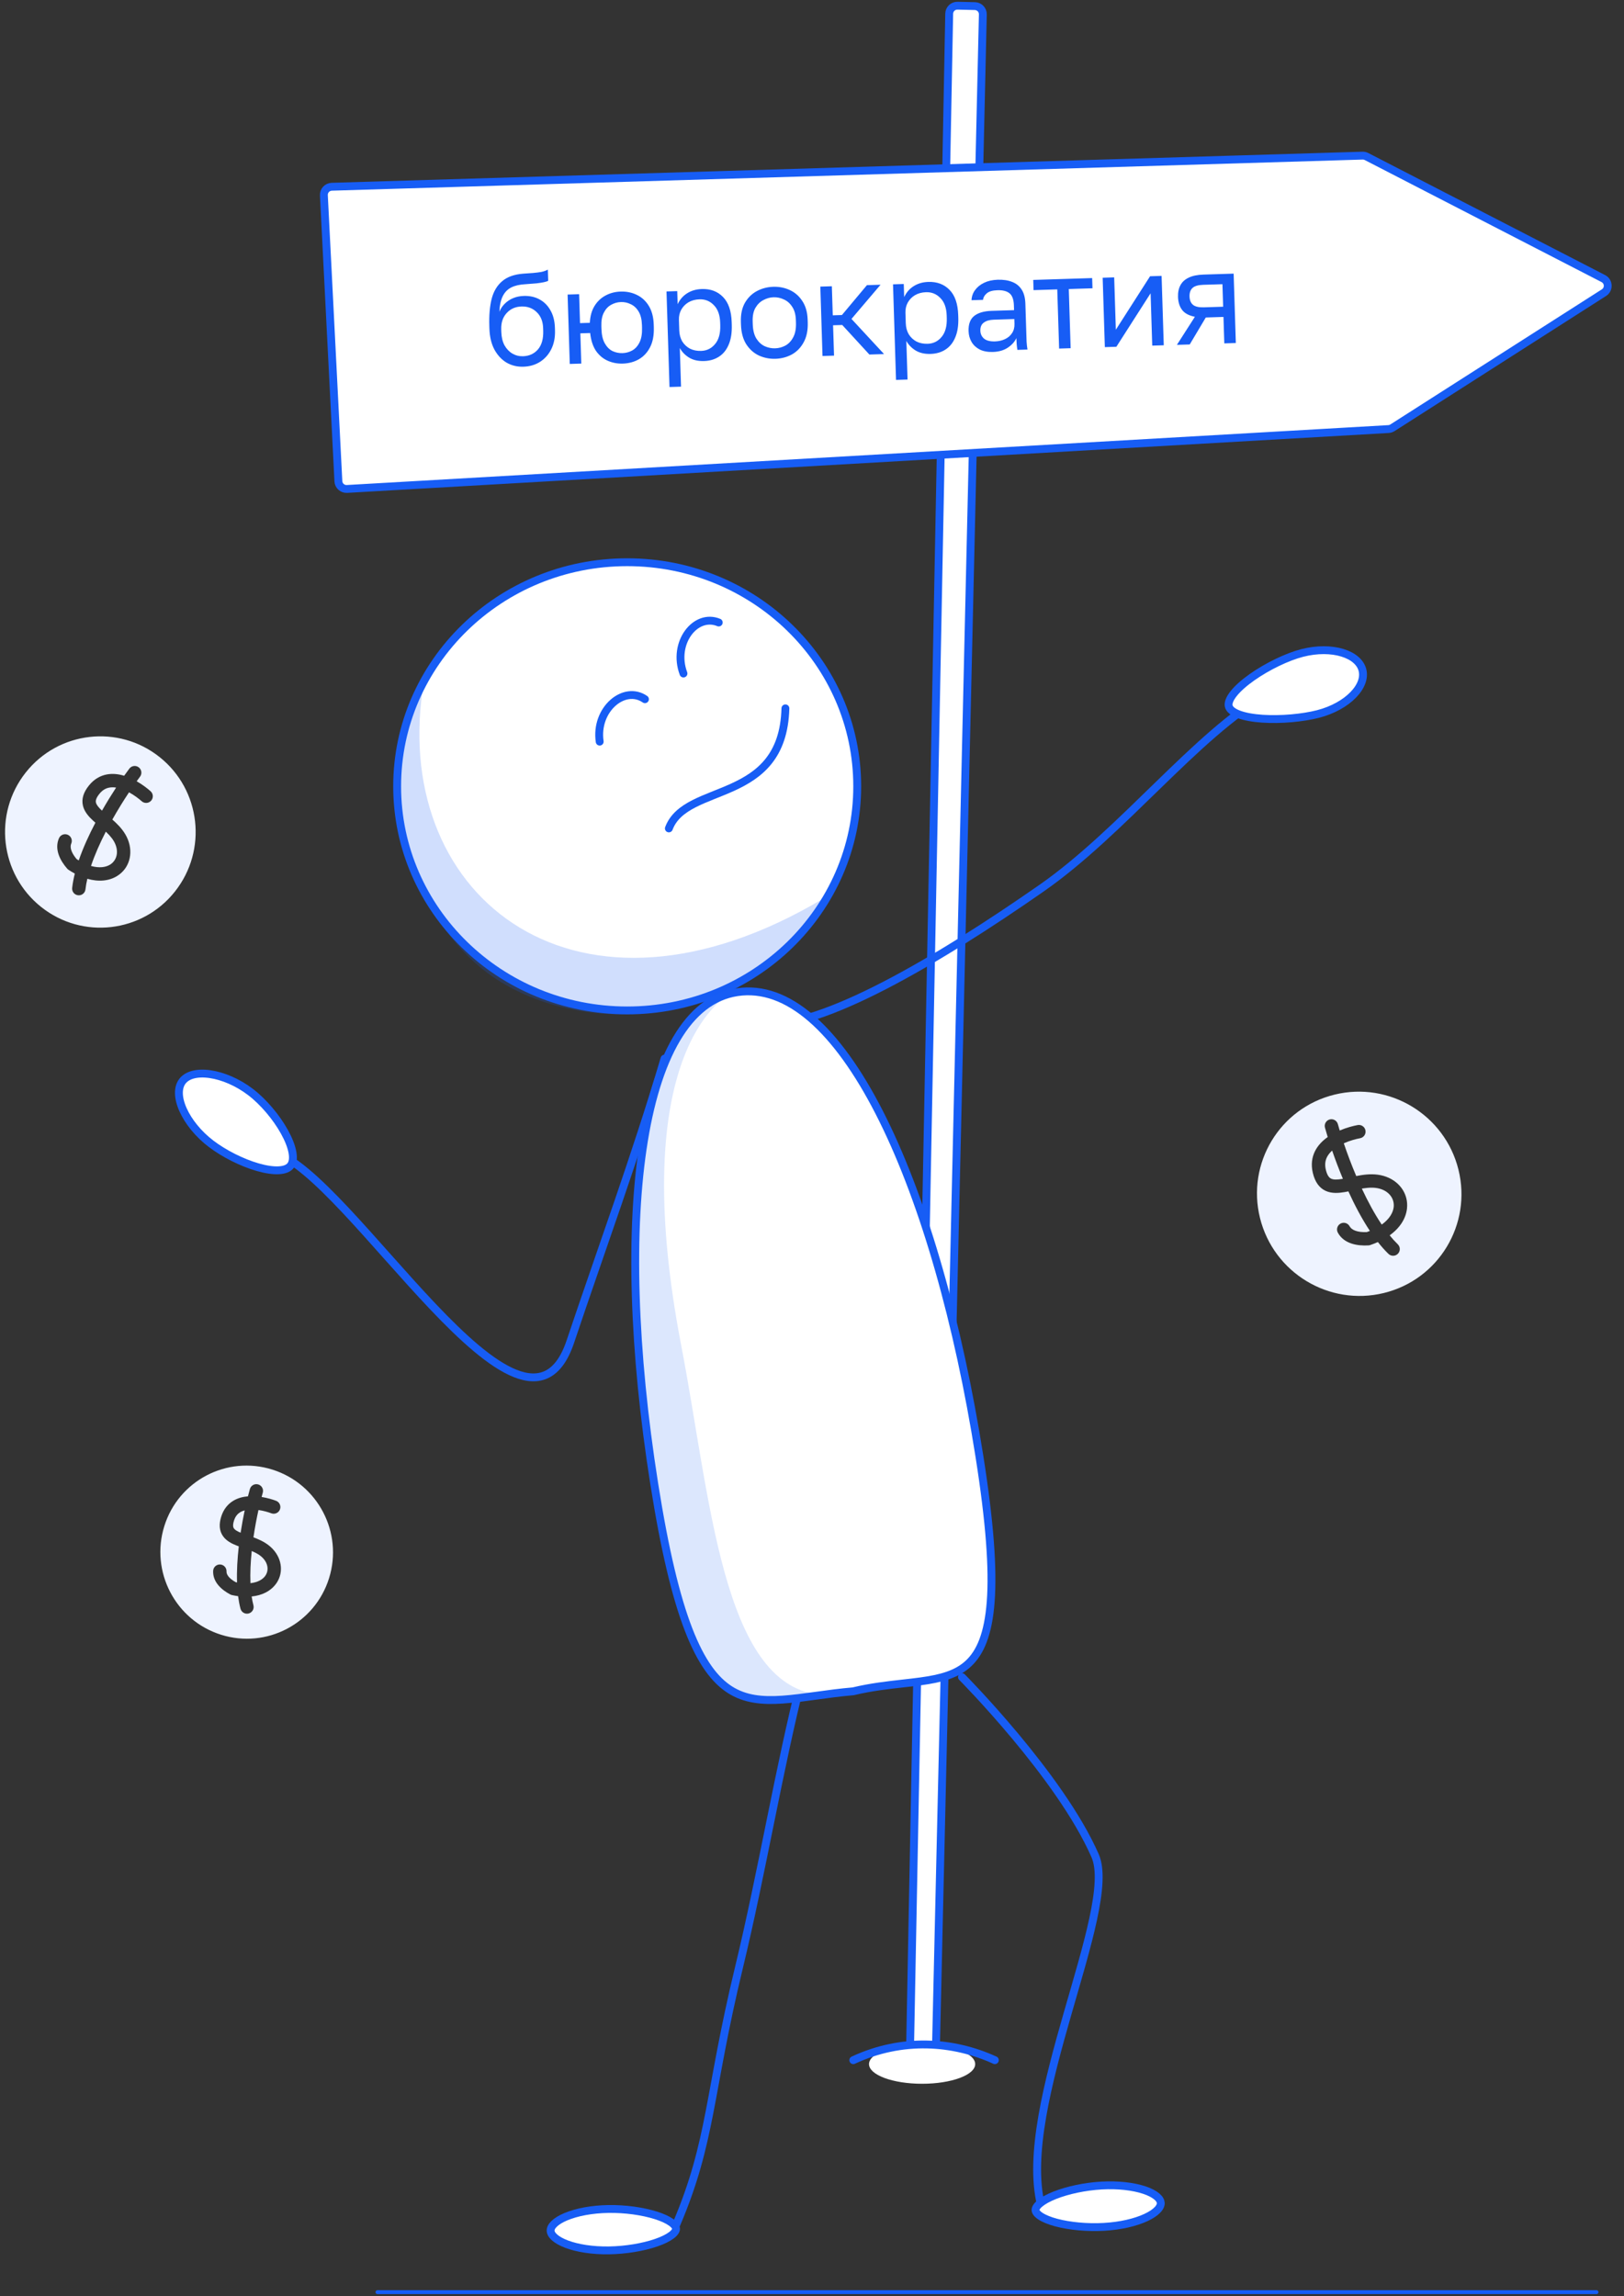
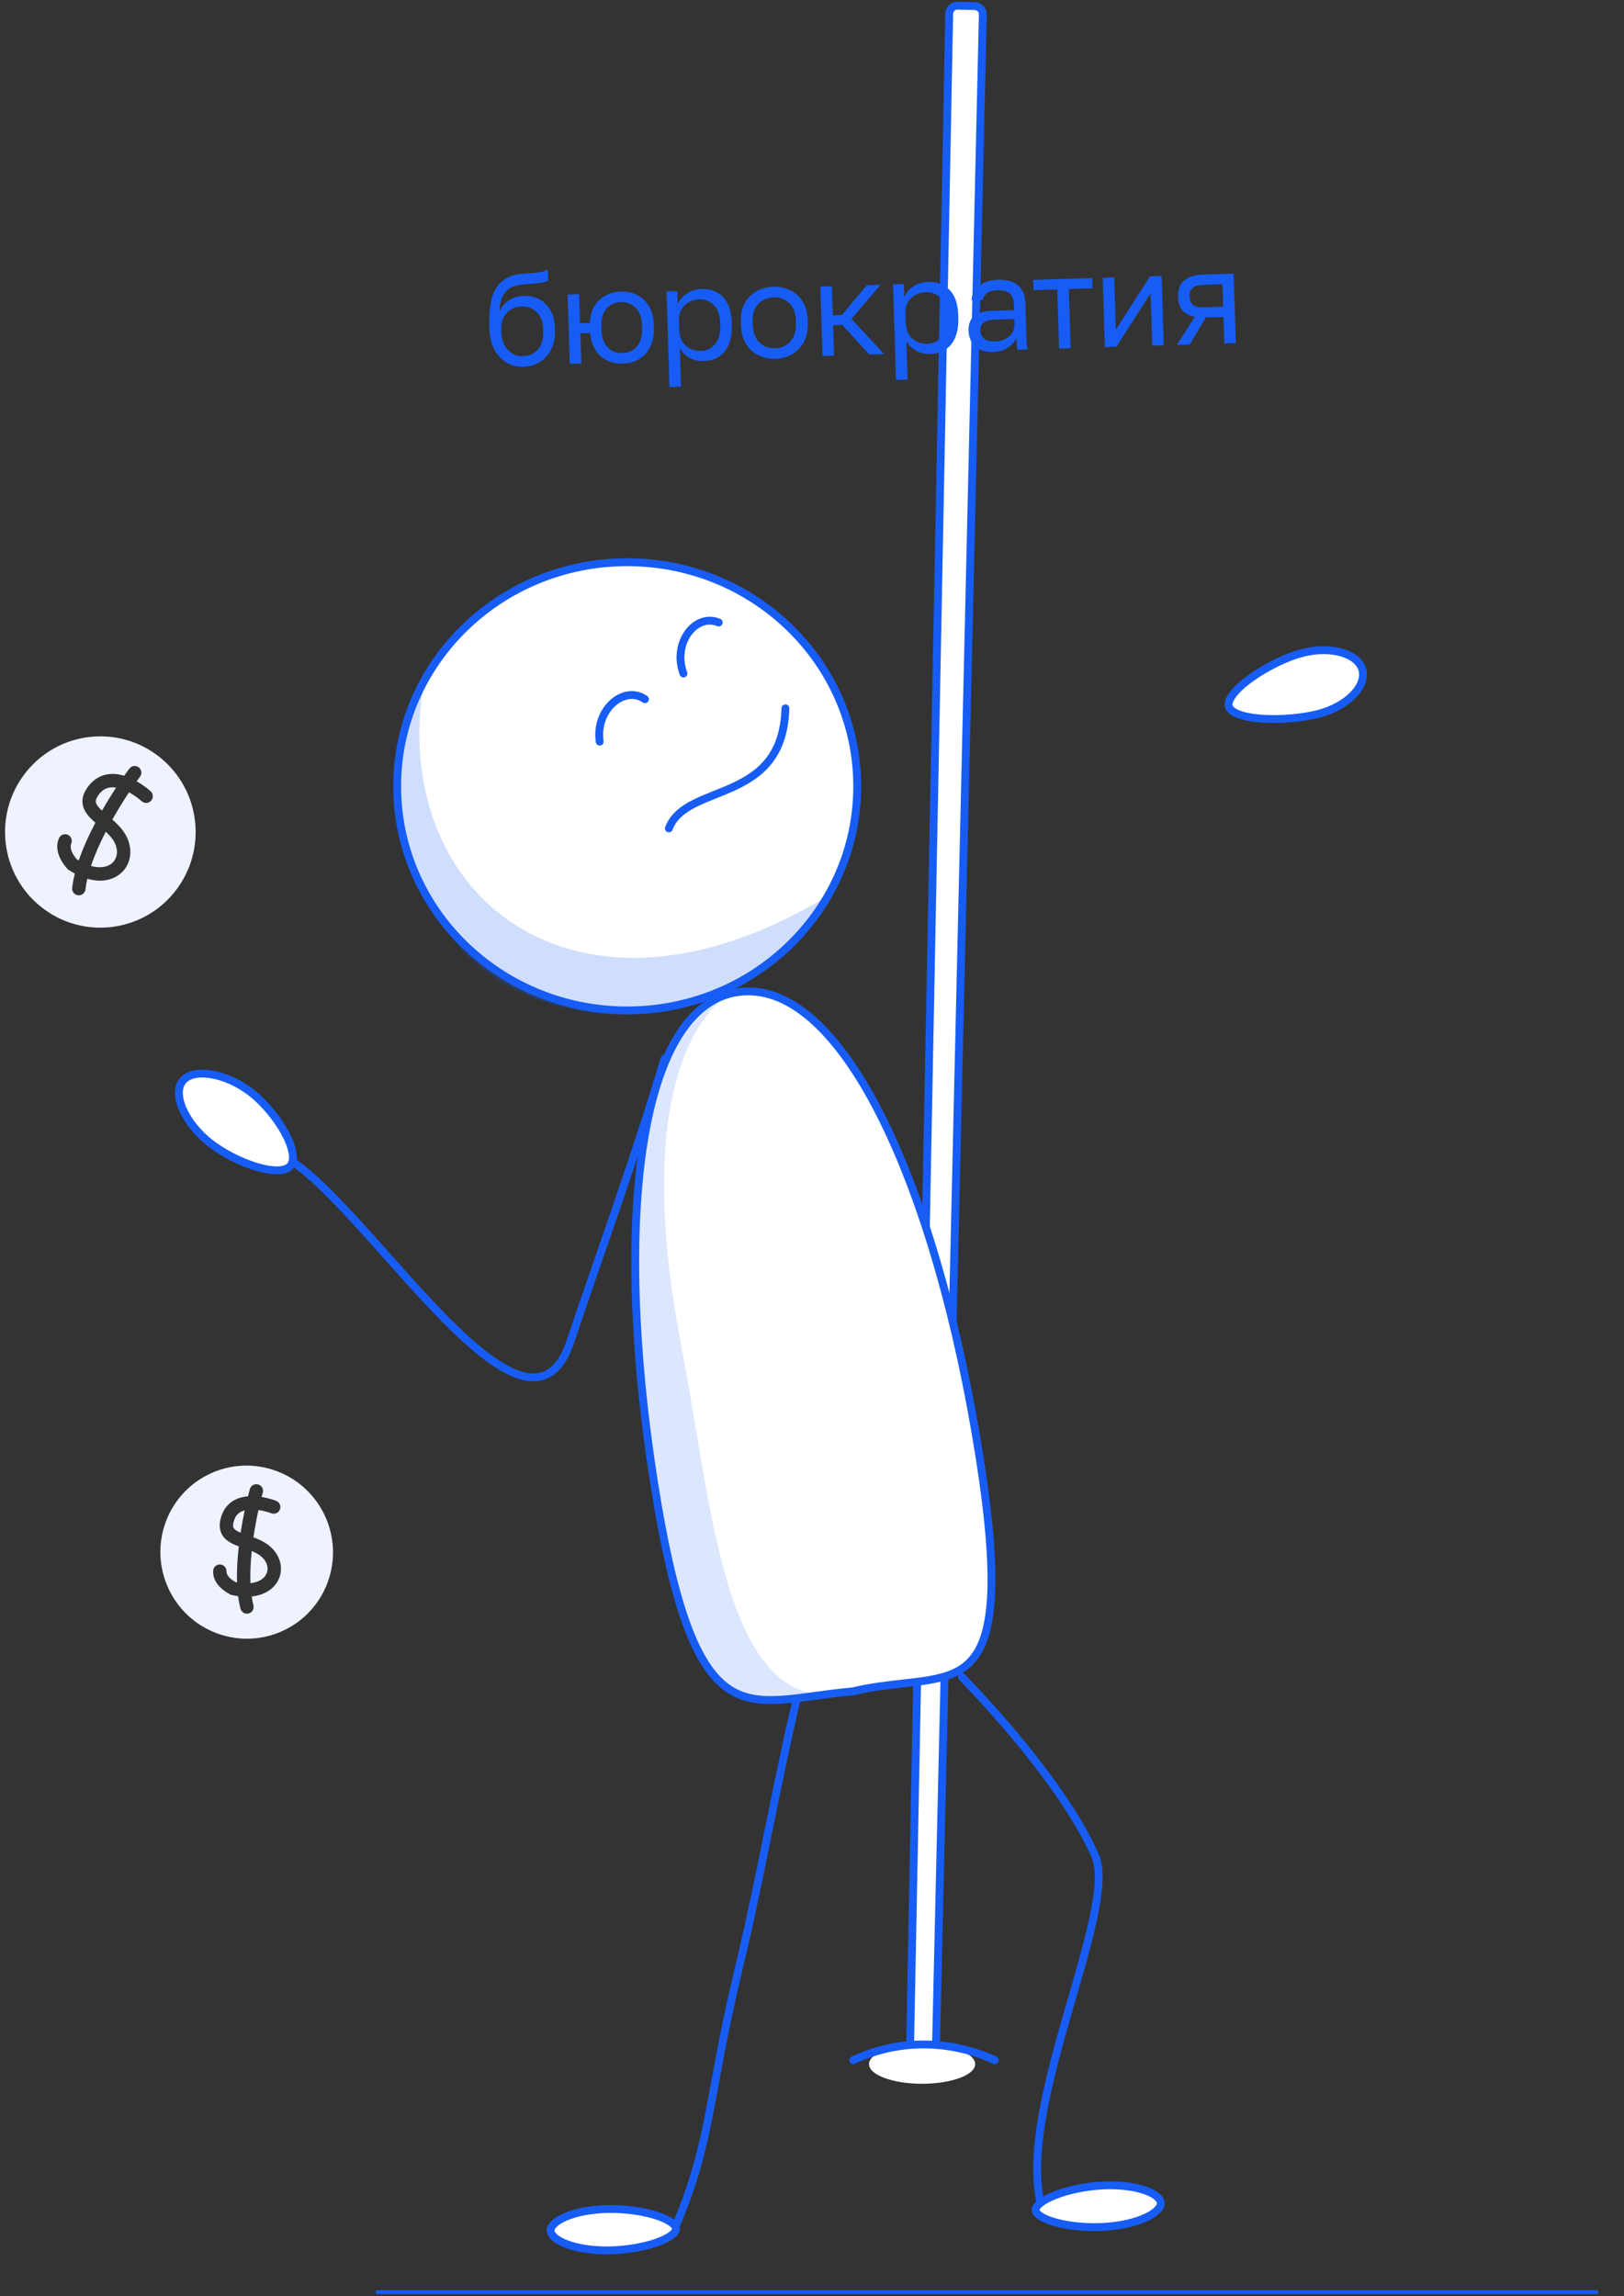
<svg xmlns="http://www.w3.org/2000/svg" width="413" height="584" viewBox="0 0 413 584" fill="none">
  <rect x="0" y="0" width="413" height="584" fill="#333333" stroke="none" />
  <path d="M168.996 269.259C161.461 294.631 153.099 317.217 145.05 341.224C133.242 376.443 89.034 298.577 69.5 293" stroke="#175DF5" stroke-width="2" stroke-linecap="round" />
  <path d="M53.674 290.91C50.41 288.427 47.88 285.251 46.545 282.252C45.187 279.201 45.169 276.617 46.387 275.017C47.607 273.414 50.116 272.729 53.43 273.21C56.688 273.683 60.434 275.259 63.695 277.74C66.956 280.222 70.248 284.118 72.335 287.88C73.378 289.761 74.091 291.557 74.368 293.086C74.648 294.634 74.456 295.741 73.925 296.439C73.401 297.127 72.43 297.57 70.924 297.655C69.431 297.739 67.575 297.456 65.543 296.872C61.484 295.706 56.958 293.409 53.674 290.91Z" fill="white" stroke="#175DF5" stroke-width="2" />
  <path d="M241.39 3.477L231.387 523.563C231.365 524.716 232.291 525.664 233.444 525.67L235.878 525.682C237.005 525.688 237.929 524.79 237.955 523.663L249.947 3.666C249.973 2.525 249.069 1.578 247.928 1.552L243.504 1.45C242.36 1.424 241.412 2.332 241.39 3.477Z" fill="white" stroke="#175DF5" stroke-width="2" />
  <path d="M204 426.568C198.092 449.763 193.837 476.01 187.914 500.492C180.18 532.463 181.039 544.561 172.016 565.731M244.642 426.568C244.642 426.568 269.625 451.703 278.5 472C284.516 485.758 258.413 535.565 264.753 560.935" stroke="#175DF5" stroke-width="2" stroke-linecap="round" />
-   <path d="M194 260.499C208.787 261.761 238.316 244.427 264.909 225.879C285.431 211.566 304.398 186.7 322.172 176.614" stroke="#175DF5" stroke-width="2" stroke-linecap="round" />
  <path d="M249.064 370.34C251.735 387.248 252.566 399.055 251.947 407.357C251.328 415.657 249.27 420.322 246.292 423.105C243.302 425.9 239.234 426.947 234.18 427.643C232.761 427.839 231.261 428.007 229.696 428.182C225.787 428.619 221.47 429.102 216.988 430.178C213.615 430.469 210.446 430.904 207.485 431.31L207.433 431.317C204.425 431.73 201.644 432.11 199.036 432.292C193.815 432.658 189.463 432.214 185.642 429.783C181.812 427.345 178.323 422.786 175.119 414.497C171.918 406.213 169.05 394.332 166.38 377.423C161.041 343.616 160.056 312.74 163.765 290.065C165.62 278.723 168.64 269.498 172.824 262.988C176.999 256.49 182.282 252.767 188.685 252.218C195.086 251.67 201.366 254.402 207.422 260.021C213.49 265.653 219.261 274.124 224.558 284.854C235.148 306.305 243.725 336.531 249.064 370.34Z" fill="white" stroke="#175DF5" stroke-width="2" />
  <path d="M173.269 342.376C158.837 267.387 184.597 253.881 184.658 253.368C172.633 254.743 166.377 270.639 163.784 292.528C159.012 332.82 163.317 372.616 171.926 403.79C177.283 423.188 181.558 436.723 208.114 431.003C183.657 428.106 180.641 380.682 173.269 342.376Z" fill="#175DF5" fill-opacity="0.15" />
  <path d="M218 200C218 231.456 191.833 257 159.5 257C127.167 257 101 231.456 101 200C101 168.544 127.167 143 159.5 143C191.833 143 218 168.544 218 200Z" fill="white" stroke="#175DF5" stroke-width="2" />
  <path d="M331.181 166.078C334.976 165.105 338.607 165.179 341.394 166.035C344.2 166.897 345.986 168.484 346.485 170.431C346.984 172.379 346.182 174.63 344.137 176.735C342.106 178.826 338.958 180.637 335.163 181.61C331.329 182.593 325.773 183.118 321.04 182.801C318.671 182.642 316.573 182.276 315.022 181.689C313.425 181.084 312.675 180.351 312.492 179.635C312.304 178.901 312.614 177.834 313.71 176.443C314.773 175.095 316.413 173.653 318.383 172.263C322.324 169.481 327.376 167.054 331.181 166.078Z" fill="white" stroke="#175DF5" stroke-width="2" />
  <path d="M154.732 561.85C150.467 561.918 146.663 562.666 143.968 563.785C142.617 564.346 141.595 564.98 140.929 565.625C140.264 566.268 140.023 566.85 140.031 567.349C140.039 567.847 140.299 568.422 140.983 569.044C141.669 569.667 142.711 570.268 144.078 570.786C146.808 571.82 150.634 572.447 154.898 572.38C159.166 572.312 163.575 571.563 166.881 570.424C168.54 569.853 169.865 569.202 170.752 568.529C171.668 567.835 171.927 567.269 171.921 566.884C171.915 566.497 171.635 565.935 170.697 565.262C169.788 564.61 168.442 563.992 166.766 563.464C163.426 562.411 158.996 561.783 154.732 561.85Z" fill="white" stroke="#175DF5" stroke-width="2" />
  <path d="M280.134 555.886C284.392 555.646 288.241 556.118 291.009 557.041C292.397 557.503 293.462 558.061 294.173 558.657C294.882 559.251 295.164 559.814 295.192 560.312C295.22 560.809 295.003 561.401 294.365 562.07C293.726 562.742 292.73 563.416 291.403 564.031C288.755 565.259 284.984 566.16 280.726 566.4C276.465 566.64 272.013 566.211 268.633 565.313C266.938 564.862 265.569 564.308 264.636 563.701C263.673 563.075 263.373 562.529 263.352 562.145C263.33 561.758 263.568 561.177 264.456 560.438C265.316 559.723 266.614 559.01 268.247 558.362C271.503 557.071 275.875 556.126 280.134 555.886Z" fill="white" stroke="#175DF5" stroke-width="2" />
  <path d="M209.427 228.516C146.824 265.874 99.982 228.516 107.432 175.808C97.69 190.134 99.321 226.963 122.082 245.985C143.202 263.635 187.832 264.929 209.427 228.516Z" fill="#175DF5" fill-opacity="0.2" />
  <path d="M170.1 210.704C174.524 198.939 199.081 204.69 199.737 180.17" stroke="#175DF5" stroke-width="2" stroke-linecap="round" />
  <path d="M152.507 188.632C151.307 180.456 158.741 174.194 164.017 177.844" stroke="#175DF5" stroke-width="2" stroke-linecap="round" />
  <path d="M173.813 171.308C170.913 163.57 176.857 155.879 182.784 158.332" stroke="#175DF5" stroke-width="2" stroke-linecap="round" />
  <path fill-rule="evenodd" clip-rule="evenodd" d="M10.435 230.663C20.912 239.025 36.158 237.277 44.489 226.759C52.82 216.241 51.081 200.935 40.605 192.573C30.128 184.211 14.882 185.958 6.551 196.476C-1.781 206.995 -0.041 222.3 10.435 230.663ZM35.611 197.546C36.176 196.795 36.025 195.728 35.273 195.164C34.522 194.599 33.456 194.75 32.891 195.501C32.487 196.037 32.045 196.644 31.573 197.312C30.201 196.896 28.67 196.689 27.127 196.986C25.463 197.306 23.907 198.192 22.624 199.782C21.256 201.478 20.674 203.197 21.095 204.942C21.479 206.536 22.628 207.768 23.676 208.731C23.865 208.905 24.061 209.079 24.26 209.252C22.643 212.33 21.131 215.623 20.024 218.851C19.85 218.746 19.673 218.637 19.494 218.521C18.046 216.803 17.738 215.431 18.117 214.564C18.493 213.703 18.1 212.7 17.239 212.323C16.379 211.947 15.375 212.339 14.999 213.2C13.754 216.046 15.345 218.95 17.082 220.934C17.182 221.048 17.296 221.148 17.423 221.232C17.962 221.589 18.497 221.91 19.027 222.195C18.717 223.438 18.486 224.655 18.354 225.83C18.248 226.764 18.92 227.606 19.854 227.712C20.788 227.817 21.63 227.146 21.735 226.212C21.833 225.347 21.993 224.445 22.209 223.516C25.105 224.351 27.715 224.07 29.737 222.841C32.853 220.945 33.956 217.142 32.524 213.538C31.811 211.743 30.591 210.339 29.386 209.195C29.116 208.938 28.841 208.69 28.569 208.451C29.997 205.909 31.472 203.541 32.813 201.524C34.165 202.261 35.328 203.161 36.028 203.788C36.728 204.416 37.803 204.357 38.43 203.657C39.057 202.957 38.998 201.882 38.298 201.255C37.54 200.575 36.283 199.582 34.755 198.712C35.057 198.292 35.343 197.902 35.611 197.546ZM27.771 200.328C28.317 200.223 28.907 200.225 29.529 200.322C28.375 202.086 27.145 204.074 25.938 206.189C24.974 205.296 24.529 204.668 24.403 204.146C24.312 203.768 24.311 203.11 25.272 201.92C26.066 200.936 26.92 200.491 27.771 200.328ZM23.144 220.249C24.093 217.416 25.417 214.439 26.909 211.536C26.954 211.578 26.999 211.62 27.043 211.662C28.096 212.661 28.913 213.663 29.362 214.793C30.254 217.04 29.504 218.999 27.968 219.933C26.944 220.556 25.308 220.871 23.144 220.249Z" fill="#EEF3FF" />
-   <path fill-rule="evenodd" clip-rule="evenodd" d="M351.925 328.874C365.86 325.471 374.353 311.416 370.895 297.48C367.437 283.545 353.337 275.006 339.402 278.409C325.467 281.811 316.974 295.866 320.432 309.802C323.891 323.737 337.991 332.276 351.925 328.874ZM340.235 285.923C339.986 285.017 339.049 284.484 338.143 284.734C337.237 284.983 336.704 285.919 336.954 286.825C337.15 287.54 337.383 288.338 337.65 289.205C336.385 290.094 335.193 291.257 334.433 292.763C333.629 294.357 333.364 296.224 333.865 298.325C334.401 300.571 335.459 302.148 337.167 302.914C338.734 303.615 340.497 303.455 341.996 303.198C342.296 303.146 342.601 303.088 342.908 303.025C344.486 306.479 346.323 309.987 348.378 313.084C348.126 313.185 347.865 313.283 347.594 313.379C345.17 313.486 343.737 312.85 343.215 311.896C342.763 311.072 341.729 310.769 340.905 311.221C340.08 311.672 339.778 312.705 340.229 313.53C341.789 316.38 345.221 316.936 348.029 316.763C348.181 316.754 348.33 316.724 348.474 316.675C349.157 316.442 349.804 316.187 350.414 315.912C351.278 317.012 352.173 318.025 353.098 318.922C353.773 319.576 354.85 319.559 355.505 318.885C356.159 318.21 356.142 317.133 355.468 316.479C354.768 315.801 354.079 315.038 353.405 314.206C356.049 312.304 357.531 309.906 357.811 307.398C358.237 303.583 355.781 300.212 351.841 299.081C349.879 298.517 347.911 298.63 346.162 298.901C345.737 298.967 345.317 299.043 344.907 299.124C343.654 296.178 342.587 293.306 341.741 290.798C343.293 290.103 344.871 289.692 345.887 289.504C346.812 289.334 347.423 288.447 347.252 287.523C347.082 286.599 346.194 285.988 345.27 286.158C344.178 286.36 342.471 286.788 340.701 287.54C340.527 286.961 340.372 286.42 340.235 285.923ZM337.471 294.296C337.771 293.703 338.214 293.153 338.776 292.647C339.54 294.862 340.458 297.312 341.511 299.829L341.421 299.844C339.996 300.089 339.126 300.063 338.559 299.809C338.135 299.619 337.56 299.15 337.175 297.536C336.855 296.193 337.04 295.15 337.471 294.296ZM351.392 311.469C349.555 308.741 347.851 305.576 346.331 302.32C346.448 302.3 346.565 302.281 346.683 302.263C348.224 302.024 349.626 301.984 350.902 302.351C353.437 303.079 354.649 305.044 354.428 307.021C354.279 308.358 353.429 310.009 351.392 311.469Z" fill="#EEF3FF" />
  <path fill-rule="evenodd" clip-rule="evenodd" d="M56.203 415.788C67.775 419.436 80.081 412.992 83.689 401.394C87.297 389.797 80.84 377.438 69.268 373.79C57.696 370.143 45.389 376.587 41.782 388.184C38.174 399.782 44.63 412.14 56.203 415.788ZM66.826 379.662C67.083 378.758 66.558 377.817 65.654 377.56C64.749 377.304 63.809 377.829 63.552 378.732C63.395 379.288 63.228 379.909 63.057 380.584C61.78 380.692 60.437 381.024 59.239 381.772C57.904 382.606 56.855 383.893 56.279 385.689C55.666 387.596 55.728 389.294 56.69 390.685C57.563 391.949 58.976 392.63 60.178 393.103C60.357 393.173 60.541 393.242 60.725 393.31C60.38 396.334 60.182 399.496 60.283 402.495C60.174 402.475 60.064 402.453 59.952 402.43C58.199 401.462 57.571 400.453 57.604 399.697C57.646 398.759 56.918 397.964 55.979 397.923C55.04 397.881 54.246 398.608 54.204 399.547C54.076 402.457 56.446 404.435 58.57 405.55C58.704 405.62 58.847 405.672 58.995 405.705C59.528 405.822 60.048 405.914 60.554 405.982C60.697 407.094 60.895 408.162 61.158 409.168C61.396 410.077 62.326 410.621 63.236 410.383C64.145 410.146 64.689 409.216 64.451 408.307C64.266 407.601 64.117 406.849 64 406.061C66.673 405.789 68.768 404.697 70.081 402.991C72.149 400.305 71.825 396.647 69.394 394.019C68.184 392.711 66.671 391.912 65.272 391.334C64.999 391.222 64.726 391.116 64.456 391.016C64.821 388.514 65.274 386.136 65.73 384.069C67.038 384.255 68.239 384.616 69 384.904C69.879 385.237 70.861 384.795 71.194 383.917C71.527 383.038 71.085 382.056 70.206 381.723C69.37 381.406 68.046 380.993 66.529 380.749C66.631 380.362 66.731 379.999 66.826 379.662ZM61.043 384.658C61.388 384.442 61.785 384.277 62.228 384.161C61.859 385.906 61.499 387.83 61.191 389.843C60.215 389.437 59.722 389.088 59.489 388.752C59.327 388.517 59.105 388.019 59.519 386.73C59.858 385.675 60.41 385.053 61.043 384.658ZM63.695 402.676C63.59 400.098 63.727 397.3 64.019 394.498C65.204 394.991 66.18 395.555 66.896 396.329C68.335 397.884 68.323 399.695 67.384 400.915C66.774 401.708 65.591 402.471 63.695 402.676Z" fill="#EEF3FF" />
-   <path d="M86.053 122.403L82.365 49.67C82.306 48.514 83.209 47.534 84.367 47.499L346.512 39.584C346.862 39.573 347.21 39.652 347.521 39.813L407.74 70.856C409.156 71.587 409.249 73.578 407.906 74.436L354.111 108.808C353.812 108.999 353.47 109.109 353.116 109.13L88.237 124.362C87.091 124.428 86.112 123.549 86.053 122.403Z" fill="white" stroke="#175DF5" stroke-width="2" />
  <path d="M133.099 93.272C131.545 93.321 130.124 92.977 128.834 92.24C127.566 91.48 126.531 90.368 125.729 88.904C124.95 87.44 124.527 85.653 124.461 83.545L124.44 82.879C124.356 80.215 124.551 77.931 125.025 76.028C125.52 74.123 126.407 72.629 127.684 71.544C128.96 70.438 130.739 69.793 133.022 69.61C133.953 69.536 134.807 69.476 135.583 69.43C136.359 69.361 137.056 69.272 137.675 69.164C138.293 69.033 138.842 68.838 139.323 68.579L139.412 71.409C139.194 71.549 138.831 71.672 138.323 71.777C137.838 71.881 137.207 71.978 136.433 72.069C135.657 72.138 134.715 72.212 133.607 72.291C132.187 72.358 130.995 72.629 130.032 73.104C129.092 73.578 128.37 74.311 127.868 75.305C127.366 76.298 127.075 77.63 126.994 79.299C127.324 78.488 127.791 77.796 128.395 77.222C128.999 76.625 129.706 76.158 130.518 75.822C131.329 75.485 132.223 75.301 133.2 75.271C134.71 75.223 136.041 75.515 137.194 76.145C138.369 76.775 139.298 77.701 139.981 78.924C140.686 80.146 141.066 81.623 141.12 83.354L141.141 84.02C141.198 85.841 140.882 87.439 140.192 88.816C139.524 90.171 138.568 91.245 137.327 92.04C136.107 92.811 134.698 93.222 133.099 93.272ZM133.016 90.609C134.569 90.56 135.829 89.987 136.795 88.89C137.759 87.771 138.209 86.179 138.144 84.115L138.123 83.448C138.07 81.739 137.527 80.39 136.496 79.4C135.465 78.388 134.172 77.906 132.618 77.955C131.064 78.004 129.804 78.566 128.838 79.641C127.871 80.693 127.414 82.074 127.468 83.783L127.489 84.449C127.53 85.759 127.799 86.884 128.295 87.824C128.813 88.741 129.479 89.442 130.294 89.927C131.132 90.412 132.039 90.639 133.016 90.609ZM144.9 92.568L144.346 74.92L147.276 74.828L147.507 82.187L150.005 82.109C150.084 80.395 150.483 78.96 151.203 77.805C151.922 76.649 152.86 75.764 154.019 75.15C155.177 74.535 156.445 74.207 157.821 74.164C159.33 74.116 160.706 74.395 161.947 75.001C163.21 75.605 164.228 76.54 165.001 77.804C165.774 79.069 166.191 80.656 166.251 82.565L166.272 83.231C166.335 85.251 166.022 86.938 165.331 88.293C164.64 89.648 163.684 90.678 162.462 91.383C161.261 92.065 159.906 92.43 158.396 92.477C156.998 92.521 155.701 92.273 154.507 91.733C153.312 91.193 152.319 90.346 151.527 89.194C150.757 88.018 150.277 86.522 150.086 84.706L147.589 84.784L147.831 92.476L144.9 92.568ZM158.313 89.814C159.201 89.786 160.027 89.56 160.791 89.136C161.577 88.689 162.2 87.992 162.659 87.044C163.118 86.096 163.323 84.856 163.275 83.325L163.254 82.659C163.209 81.238 162.929 80.103 162.414 79.252C161.898 78.379 161.234 77.756 160.422 77.382C159.632 76.984 158.793 76.799 157.905 76.827C157.017 76.855 156.18 77.093 155.394 77.54C154.629 77.964 154.017 78.627 153.557 79.531C153.095 80.412 152.887 81.562 152.932 82.983L152.953 83.649C153.001 85.181 153.284 86.405 153.801 87.322C154.319 88.239 154.973 88.896 155.763 89.294C156.575 89.668 157.425 89.841 158.313 89.814ZM170.262 98.437L169.499 74.13L172.229 74.044L172.334 77.374C172.896 76.178 173.7 75.253 174.746 74.598C175.814 73.92 177.058 73.559 178.478 73.514C180.698 73.445 182.497 74.121 183.875 75.545C185.252 76.946 185.986 79.078 186.076 81.942L186.097 82.608C186.16 84.605 185.901 86.28 185.322 87.632C184.764 88.982 183.941 90.008 182.852 90.709C181.785 91.409 180.519 91.782 179.054 91.828C177.545 91.876 176.269 91.582 175.227 90.948C174.207 90.314 173.426 89.505 172.884 88.522L173.193 98.345L170.262 98.437ZM178.306 89.252C179.749 89.207 180.931 88.625 181.851 87.507C182.794 86.389 183.232 84.786 183.167 82.7L183.146 82.034C183.085 80.102 182.55 78.63 181.541 77.618C180.552 76.582 179.337 76.087 177.894 76.132C176.829 76.166 175.892 76.418 175.085 76.887C174.3 77.356 173.686 77.987 173.244 78.778C172.824 79.547 172.629 80.409 172.659 81.363L172.743 84.027C172.776 85.093 173.028 86.029 173.498 86.837C173.989 87.621 174.641 88.234 175.455 88.675C176.29 89.093 177.241 89.285 178.306 89.252ZM197.209 91.258C195.722 91.304 194.313 91.026 192.983 90.424C191.675 89.798 190.6 88.832 189.759 87.525C188.94 86.218 188.499 84.554 188.436 82.534L188.415 81.868C188.355 79.959 188.693 78.349 189.429 77.037C190.188 75.724 191.201 74.725 192.468 74.041C193.758 73.356 195.146 72.991 196.634 72.944C198.143 72.896 199.552 73.174 200.859 73.778C202.167 74.381 203.23 75.314 204.047 76.577C204.887 77.84 205.336 79.425 205.396 81.334L205.417 82C205.481 84.02 205.134 85.709 204.377 87.066C203.642 88.422 202.641 89.454 201.374 90.16C200.107 90.844 198.719 91.21 197.209 91.258ZM197.125 88.594C198.035 88.565 198.895 88.338 199.704 87.913C200.534 87.465 201.201 86.766 201.704 85.817C202.23 84.867 202.469 83.626 202.421 82.094L202.4 81.429C202.355 80.008 202.042 78.873 201.459 78.025C200.899 77.154 200.19 76.532 199.334 76.159C198.5 75.763 197.627 75.579 196.717 75.608C195.829 75.636 194.97 75.874 194.14 76.322C193.309 76.748 192.63 77.414 192.103 78.319C191.597 79.202 191.367 80.353 191.411 81.774L191.432 82.44C191.481 83.972 191.786 85.195 192.348 86.111C192.932 87.026 193.652 87.681 194.509 88.076C195.365 88.449 196.237 88.622 197.125 88.594ZM209.173 90.548L208.618 72.9L211.548 72.808L211.781 80.201L214.111 80.127L220.472 72.528L223.935 72.419L216.542 81.117L224.823 90.056L221.093 90.174L214.191 82.658L211.86 82.731L212.103 90.456L209.173 90.548ZM227.869 96.627L227.105 72.32L229.835 72.234L229.94 75.564C230.502 74.368 231.306 73.443 232.352 72.788C233.42 72.11 234.664 71.749 236.085 71.704C238.305 71.634 240.103 72.311 241.481 73.734C242.859 75.135 243.592 77.268 243.682 80.131L243.703 80.797C243.766 82.795 243.508 84.47 242.928 85.821C242.37 87.172 241.547 88.198 240.458 88.898C239.391 89.599 238.125 89.972 236.66 90.018C235.151 90.065 233.875 89.772 232.833 89.138C231.813 88.504 231.032 87.695 230.49 86.712L230.799 96.535L227.869 96.627ZM235.913 87.442C237.356 87.396 238.537 86.815 239.458 85.697C240.4 84.578 240.839 82.976 240.773 80.889L240.752 80.223C240.691 78.292 240.156 76.82 239.147 75.807C238.159 74.772 236.943 74.277 235.5 74.322C234.435 74.356 233.498 74.607 232.691 75.077C231.906 75.546 231.292 76.177 230.851 76.968C230.43 77.737 230.235 78.598 230.265 79.553L230.349 82.217C230.382 83.282 230.634 84.219 231.104 85.026C231.595 85.811 232.248 86.423 233.061 86.865C233.897 87.283 234.847 87.475 235.913 87.442ZM252.518 89.519C251.23 89.56 250.124 89.361 249.199 88.924C248.296 88.463 247.598 87.83 247.106 87.023C246.614 86.194 246.351 85.258 246.318 84.215C246.263 82.461 246.734 81.18 247.731 80.371C248.75 79.561 250.225 79.126 252.156 79.065L257.883 78.885L257.845 77.686C257.798 76.177 257.421 75.144 256.715 74.589C256.031 74.032 255.012 73.776 253.658 73.818C252.392 73.858 251.479 74.131 250.917 74.638C250.354 75.122 250.049 75.665 250.001 76.266L247.071 76.358C247.108 75.402 247.403 74.548 247.957 73.797C248.511 73.025 249.28 72.4 250.265 71.925C251.25 71.45 252.408 71.191 253.74 71.149C255.139 71.105 256.356 71.289 257.391 71.701C258.425 72.091 259.234 72.743 259.819 73.658C260.402 74.551 260.718 75.752 260.765 77.261L260.99 84.42C261.019 85.353 261.045 86.174 261.068 86.884C261.111 87.572 261.188 88.247 261.298 88.91L258.734 88.991C258.651 88.482 258.592 88.006 258.556 87.563C258.519 87.098 258.491 86.576 258.473 85.999C258.036 86.946 257.306 87.758 256.283 88.434C255.26 89.111 254.005 89.473 252.518 89.519ZM253.067 86.836C253.999 86.806 254.837 86.613 255.582 86.257C256.348 85.899 256.943 85.392 257.367 84.734C257.813 84.076 258.021 83.28 257.992 82.348L257.954 81.149L252.727 81.314C251.639 81.348 250.791 81.597 250.184 82.06C249.575 82.501 249.286 83.188 249.315 84.121C249.341 84.942 249.651 85.61 250.245 86.124C250.861 86.638 251.801 86.876 253.067 86.836ZM269.345 88.657L268.872 73.607L262.845 73.796L262.763 71.199L277.747 70.728L277.829 73.325L271.802 73.515L272.275 88.565L269.345 88.657ZM280.973 88.292L280.419 70.644L283.349 70.552L283.768 83.871L292.473 70.265L295.403 70.173L295.957 87.821L293.027 87.913L292.609 74.594L283.904 88.2L280.973 88.292ZM299.299 87.716L303.874 80.573C302.398 80.286 301.325 79.72 300.654 78.874C299.983 78.006 299.625 76.884 299.582 75.508C299.546 74.354 299.748 73.37 300.189 72.556C300.629 71.72 301.331 71.076 302.295 70.623C303.258 70.148 304.516 69.887 306.07 69.838L313.728 69.597L314.283 87.245L311.353 87.337L311.141 80.611L306.646 80.752L302.562 87.613L299.299 87.716ZM302.512 75.416C302.541 76.348 302.83 77.05 303.378 77.522C303.948 77.993 304.877 78.208 306.165 78.168L311.06 78.014L310.88 72.287L305.985 72.44C304.697 72.481 303.784 72.754 303.244 73.26C302.727 73.765 302.483 74.484 302.512 75.416Z" fill="#175DF5" />
  <ellipse cx="234.5" cy="525" rx="13.5" ry="5" fill="white" />
  <path d="M217 524C229.5 518.164 242.5 519.194 253 524" stroke="#175DF5" stroke-width="2" stroke-linecap="round" />
  <path d="M96 583H406" stroke="#175DF5" stroke-linecap="round" />
</svg>